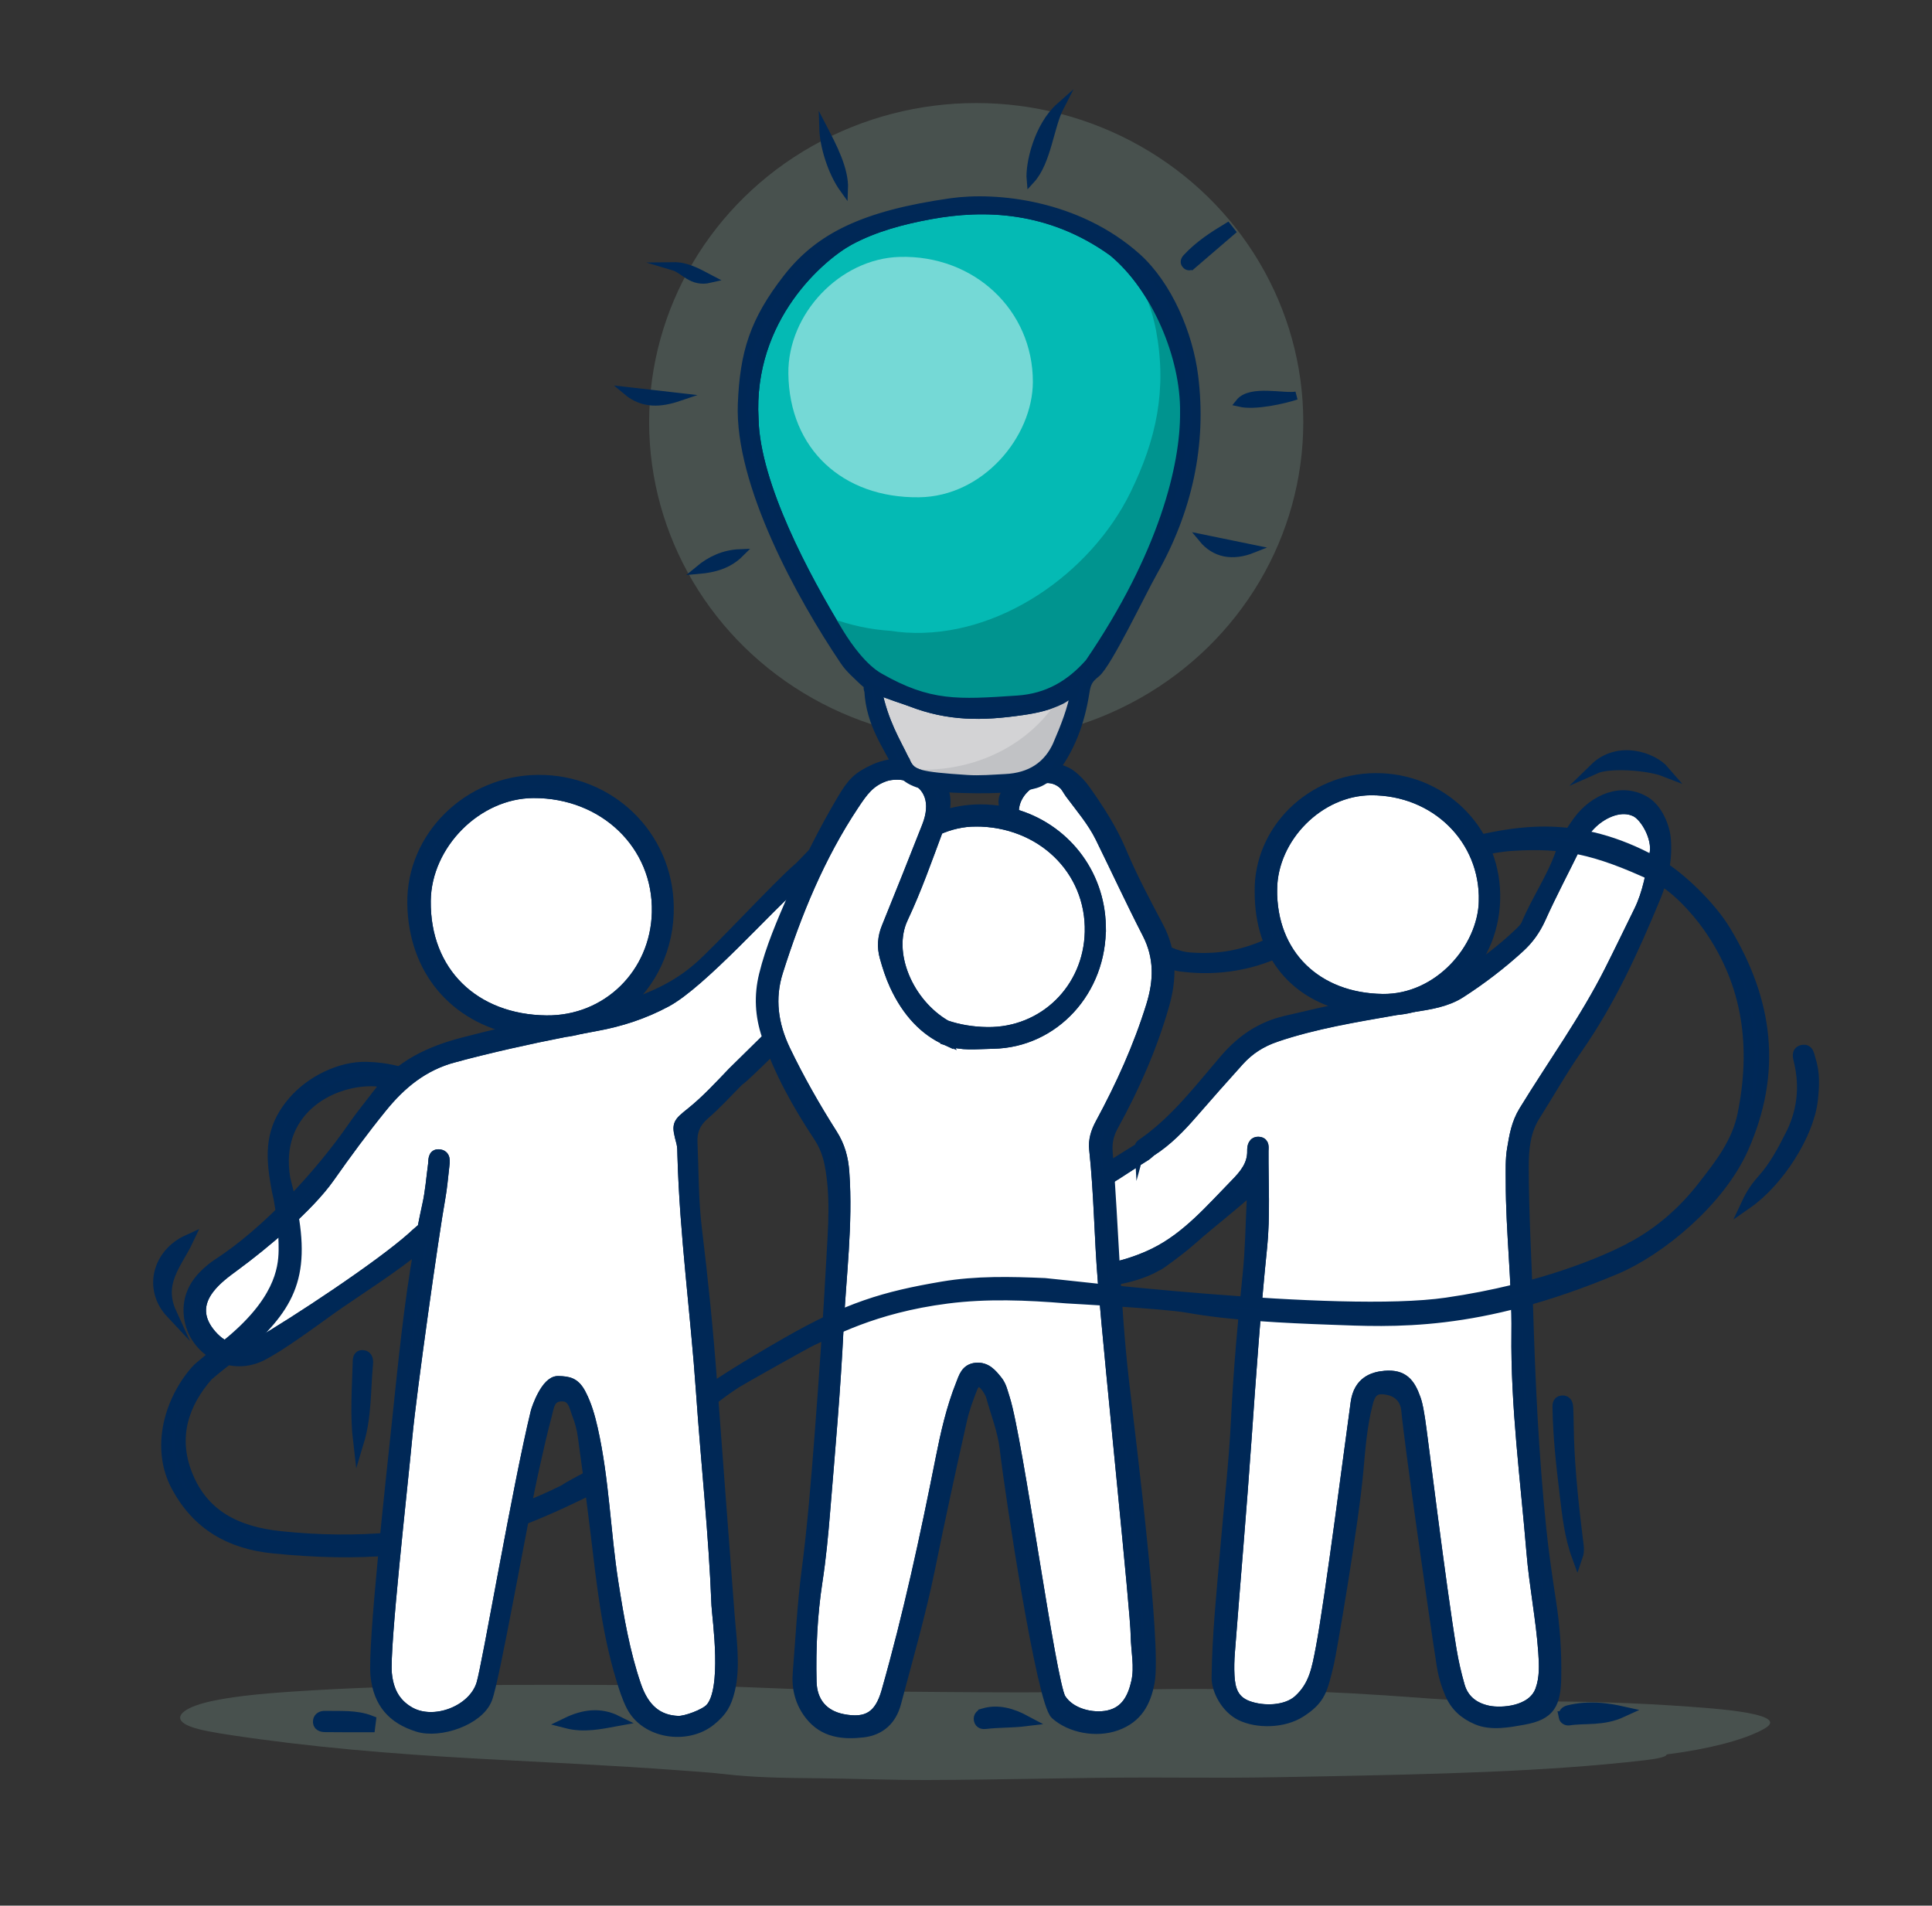
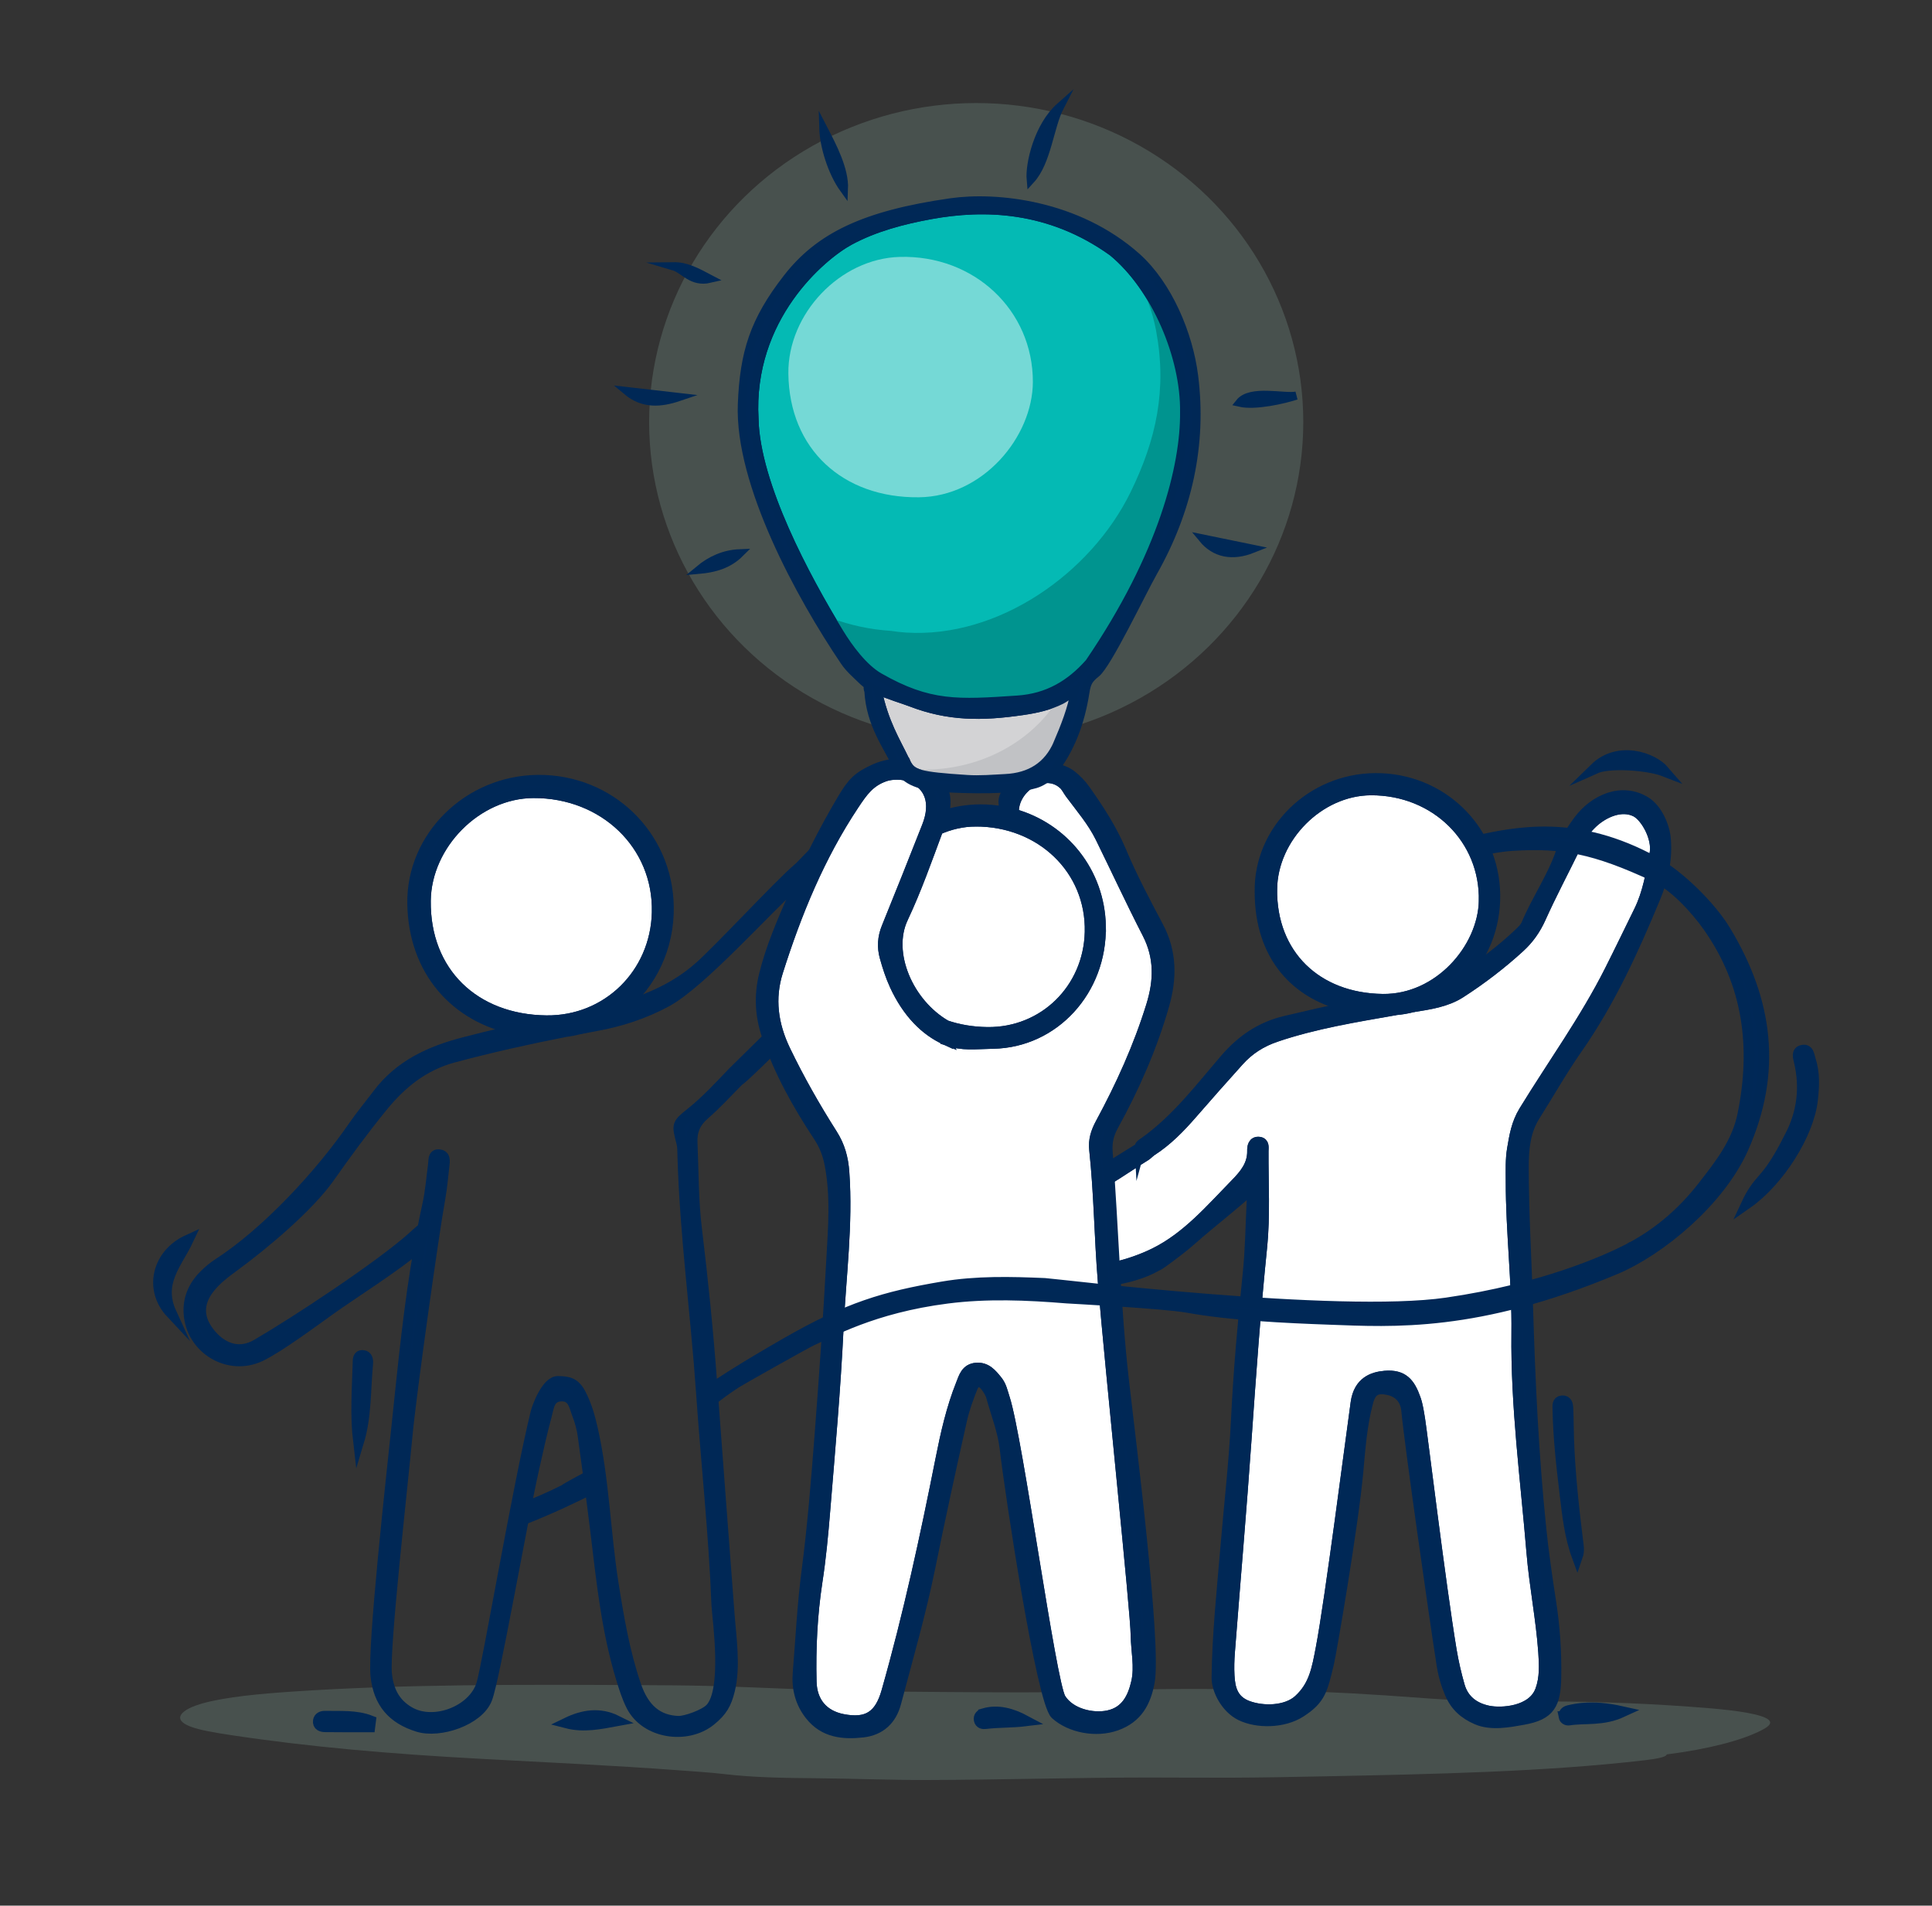
<svg xmlns="http://www.w3.org/2000/svg" id="objects" viewBox="0 0 710.61 700.81">
  <rect x="0" y="0" width="710.61" height="700.81" fill="#333333" stroke="none" />
  <defs>
    <style> .cls-1 { fill: #d3d3d5; } .cls-1, .cls-2, .cls-3 { stroke-width: 3px; } .cls-1, .cls-2, .cls-3, .cls-4, .cls-5 { stroke: #002856; stroke-miterlimit: 10; } .cls-6 { fill: #c1c2c5; } .cls-7, .cls-4 { fill: #fff; } .cls-2 { fill: #04bab4; } .cls-3, .cls-5 { fill: #002857; } .cls-8 { fill: #00948f; } .cls-4, .cls-5 { stroke-width: 4px; } .cls-9 { fill: #c4ffea; opacity: .15; } .cls-10 { opacity: .45; } </style>
  </defs>
  <path class="cls-9" d="M650.77,632.72c-2-2.32-12.45-3.7-21.77-4.48-19.57-1.64-40.12-2.5-60.61-2.53-8.3-.01-16.61.11-24.88-.13-11.56-.33-22.67-1.34-33.95-2.09-32.64-2.17-72.38-3.13-105.22-1.66-18.22.82-38.82.52-57.36.42-18.74-.1-37.49-.45-56.1-1.14-10.4-.38-20.76-.87-31.21-1.12-8.46-.2-16.94-.24-25.42-.28-42.62-.2-85.9-.37-126.75,2.39-12.02.81-24.2,1.95-32.6,4.22-8.39,2.27-11.84,5.93-4.98,8.59,3.58,1.39,9.34,2.32,15,3.18,29.17,4.4,58.46,6.9,91.45,8.7,24.38,1.33,48.97,2.44,72.95,4.22,5.72.42,11.76.8,17.19,1.43,11.05,1.29,22.18,1.42,33.86,1.52,13.7.12,27.19.69,41,.65,27.1-.08,53.99-.9,81.1-.91,10.18,0,20.37.1,30.55.06,11.2-.04,22.36-.26,33.51-.49,40.48-.8,81.94-1.67,118.44-5.93,3.76-.44,7.95-1.1,8.05-2.14,15.12-1.93,27.54-5.09,34.92-8.91,1.93-1,3.56-2.09,3.06-3.21-.06-.13-.14-.25-.25-.38Z" />
  <g>
-     <path class="cls-4" d="M166.96,388.71c-11.41,3.04-19.55,9.82-26.55,18.45-6.77,8.33-13.15,17.01-19.32,25.79-7.66,10.89-24.21,24.7-34.83,32.49-3.39,2.48-6.77,4.98-9.37,8.33-4.41,5.69-4.13,11.52.71,17.12,4.79,5.54,10.85,7.07,16.83,3.59,14.07-8.17,45.17-28.65,57.36-39.53.78-.7,1.52-1.45,2.34-2.1.45-.36.91-.81,1.4-1.15.57-2.88,1.15-5.76,1.79-8.64,1.08-4.84,1.44-9.83,2.11-14.76.2-1.49-.16-3.74,1.9-3.65,2.56.12,2.14,2.46,1.93,4.28-.46,3.9-.77,7.83-1.47,11.69-2.43,13.41-10.6,71.5-12.07,87.16-1.86,19.83-8.5,78.15-7.59,87.61.58,6.08,2.82,10.98,8.39,14.21,9.02,5.24,23.63-.34,26.68-10.26,2.15-7,13.26-72.52,19.97-100.02.37-1.53,3.83-11.37,8.08-11.28,3.91.08,6.16.5,8.36,4.75,2.07,4.01,3.26,8.25,4.25,12.62,4.24,18.73,4.66,37.96,7.63,56.85,1.99,12.69,4.15,25.35,8.32,37.55,3,8.77,8.09,12.95,15.64,13.22,2.76.1,9.79-2.46,11.86-4.67,6.47-6.88,2.67-32.76,2.37-38-1-26.22-3.89-52.3-5.69-78.46-2-29.02-6.02-57.89-6.83-87-.04-1.57,0-3.19-.39-4.69-1.79-6.85-1.78-6.75,3.64-11.11,5.52-4.44,10.31-9.67,15.2-14.77,1.17-1.22,35.46-34.81,43.18-42.42,6.2-6.12,13.28-12.29,17.61-19.97,5.63-9.99,6.47-30.44-10.27-29.45-6.7.4-9.31,4.26-13.45,8.6-3.67,3.85-13.15,12.94-13.45,13.21-10.85,9.45-35.32,37.13-48.21,44.05-8.19,4.4-16.79,7.2-25.91,8.85-2.06.37-4.12.78-6.18,1.17-1.76.45-3.56.8-5.41,1.02-13.61,2.67-27.14,5.71-40.58,9.29Z" />
    <path class="cls-4" d="M241.76,335.56c.61-24.99-19.6-44.19-45.56-44.07-20.88.09-39.51,18.99-39.76,39.74-.32,26.38,18,43.88,44.5,44.19,22.41.27,40.27-17.18,40.82-39.86Z" />
    <path class="cls-5" d="M256.96,355.89c-8.17,7.17-17.86,11.46-28.05,14.48-4.65,3.74-10.06,6.51-15.97,8.02,2.06-.39,4.12-.8,6.18-1.17,9.12-1.65,17.72-4.45,25.91-8.85,12.89-6.92,37.36-34.61,48.21-44.05.3-.26,9.78-9.36,13.45-13.21,4.14-4.34,6.75-8.2,13.45-8.6,16.74-.99,15.91,19.46,10.27,29.45-4.33,7.67-11.4,13.84-17.61,19.97-7.72,7.61-42.01,41.2-43.18,42.42-4.89,5.11-9.68,10.33-15.2,14.77-5.42,4.36-5.44,4.27-3.64,11.11.39,1.49.35,3.12.39,4.69.81,29.11,4.83,57.97,6.83,87,1.8,26.16,4.69,52.24,5.69,78.46.3,5.24,4.1,31.12-2.37,38-2.08,2.21-9.11,4.77-11.86,4.67-7.55-.28-12.65-4.46-15.64-13.22-4.17-12.2-6.32-24.87-8.32-37.55-2.97-18.89-3.39-38.13-7.63-56.85-.99-4.36-2.18-8.6-4.25-12.62-2.19-4.26-4.45-4.67-8.36-4.75-4.25-.09-7.71,9.76-8.08,11.28-6.71,27.5-17.82,93.02-19.97,100.02-3.05,9.92-17.66,15.51-26.68,10.26-5.56-3.23-7.8-8.13-8.39-14.21-.91-9.46,5.73-67.78,7.59-87.61,1.47-15.66,9.64-73.74,12.07-87.16.7-3.86,1.01-7.79,1.47-11.69.21-1.82.63-4.16-1.93-4.28-2.06-.09-1.7,2.16-1.9,3.65-.67,4.93-1.03,9.92-2.11,14.76-.64,2.87-1.22,5.75-1.79,8.64-.49.33-.95.79-1.4,1.15-.82.65-1.56,1.4-2.34,2.1-12.18,10.88-43.29,31.36-57.36,39.53-5.98,3.47-12.05,1.95-16.83-3.59-4.84-5.6-5.12-11.44-.71-17.12,2.59-3.35,5.98-5.84,9.37-8.33,10.62-7.79,27.18-21.6,34.83-32.49,6.18-8.79,12.56-17.46,19.32-25.79,7-8.62,15.14-15.41,26.55-18.45,13.44-3.58,26.97-6.62,40.58-9.29-1.41.17-2.84.27-4.28.3-4.55.09-8.89-.29-12.98-1.07-1.16.26-2.32.51-3.47.77-5.41,1.26-10.79,2.62-16.16,4-12.45,3.2-23.7,8.38-31.69,19.01-2.99,3.98-6.19,7.81-9.01,11.9-11.95,17.38-31.77,38.88-49.79,50.51-1.75,1.13-3.38,2.51-4.87,3.98-3.91,3.84-6.09,8.47-5.77,14.06.74,13.04,14.52,21.41,26.29,15.77,6.86-3.29,19.85-12.97,26.04-17.38,7.55-5.38,24.03-15.82,32.5-23.09-3.89,21.79-6,43.84-8.32,65.83-2.12,20.07-8.93,81.51-7.76,92.34,1.07,9.87,6.14,15.64,15.41,18.54,7.99,2.5,22.29-2.29,25.35-10.19,2.84-7.32,12.55-63.53,17.41-85.27,1.43-6.39,2.85-12.8,4.56-19.12.78-2.88.99-6.69,5.19-6.95,4.68-.28,5.07,3.85,6.25,6.88.94,2.43,1.65,5.01,2.01,7.59,1.67,11.93,3.29,23.88,4.73,35.84,2.17,17.96,4.03,35.97,9.32,53.37,1.06,3.5,2.16,7.06,3.81,10.3,5.15,10.08,20.27,12.38,29.02,5.33,4.27-3.45,5.75-6.22,6.95-11.06,2.18-8.76.53-19.38-.14-28.31-2.1-28.23-4.31-56.45-6.38-84.69-1.4-19.08-3.34-38.09-5.64-57.08-1.26-10.38-1.12-20.94-1.59-31.41-.19-4.17,1.16-7.42,4.51-10.31,4.54-3.91,8.57-8.41,12.82-12.66-.17,1.27,42.26-41.01,53.45-53.02,7.99-8.57,14.68-19.29,12.01-31.52-2.36-10.81-7.84-14.09-19.36-13.41-4.5.27-7.67,2.75-10.61,5.89-4.43,4.73-13.5,14.26-13.6,14.14-7.47,6.43-29.37,30.15-36.78,36.64Z" />
    <path class="cls-5" d="M133.5,498.51c-1.85-.15-1.75,1.56-1.78,2.78-.29,9.64-.99,19.29.16,28.96,2.84-9.41,2.42-19.11,3.33-28.68.12-1.27-.05-2.92-1.7-3.06Z" />
    <path class="cls-5" d="M62.97,482.9c-5.14-11.21,2.07-18.19,6.16-26.84-11.16,5.07-14.44,18.01-6.16,26.84Z" />
    <path class="cls-5" d="M119.49,631.18c-1.09-.02-2.18.44-2.36,1.62-.27,1.8,1.2,2.18,2.48,2.2,5.46.08,10.93.04,16.39.04.09-.72.19-1.44.28-2.17-5.39-2.1-11.14-1.56-16.79-1.69Z" />
    <path class="cls-5" d="M208.48,633.63c6.22,1.6,12.25.32,18.3-.79-6.17-3.06-12.28-2.13-18.3.79Z" />
    <path class="cls-5" d="M207.54,379.42c1.84-.22,3.64-.57,5.41-1.02,5.91-1.52,11.32-4.28,15.97-8.02,10.53-8.48,17.17-21.93,16.9-37.08-.47-26.11-21.59-46.53-47.92-46.33-25.59.2-46.47,20.74-46.09,45.34.38,24.43,15.47,41.95,38.47,46.34,4.09.78,8.43,1.15,12.98,1.07,1.45-.03,2.88-.13,4.28-.3ZM156.44,331.23c.25-20.76,18.88-39.65,39.76-39.74,25.96-.11,46.17,19.08,45.56,44.07-.55,22.68-18.41,40.13-40.82,39.86-26.5-.32-44.82-17.82-44.5-44.19Z" />
  </g>
  <path class="cls-5" d="M658.44,417.88c-2.88,5.57-5.81,11.16-10.07,15.88-2.22,2.46-4.11,5.11-5.85,8.84,11.77-8.2,22.7-25.51,24.11-38.08.55-4.92.82-9.95-.79-14.8-.53-1.61-.61-4.14-3.16-3.38-1.87.56-1.21,2.54-.85,4.07,2.26,9.57,1.11,18.77-3.39,27.47Z" />
  <g>
    <path class="cls-4" d="M545.93,331.45c.56-22.94-17.85-41.08-41.68-40.98-19.17.08-36.27,17.43-36.5,36.49-.29,24.22,16.53,40.28,40.86,40.57,20.58.24,36.86-18.51,37.33-36.08Z" />
    <path class="cls-4" d="M469.27,381.18c-5.44,1.84-9.9,4.7-13.64,8.85-5.79,6.42-11.53,12.9-17.2,19.43-4.49,5.17-9.23,10.04-15.03,13.75-.4.26-1.57,1.39-2,1.65-7.04,4.33-14.27,9.62-21.75,13.09-4.64,2.15-21.07,8.12-21.01,14.62.19,19.59,28.2,17.17,46.1,8.32,11.92-5.9,20.6-16.11,29.76-25.48,3.3-3.38,6.34-6.96,6.23-12.21-.03-1.39.23-3.45,2.48-3.13,1.78.26,1.37,2.01,1.37,3.19-.07,11.8.67,23.7-.52,35.39-2.4,23.49-4.08,47.01-5.72,70.55-1.83,26.14-4.1,52.24-6.13,78.37-.22,2.87-.31,5.77-.15,8.64.26,4.91,1.41,9.21,6.85,11.23,5.68,2.11,14.23,1.94,18.81-2.24,5.75-5.24,6.77-11.51,8.24-19.19,3.35-17.5,11.07-77.79,12.83-90.24,1.08-7.59,6.2-9.29,10.59-9.67,6.68-.57,9.16,2.65,11.16,8.29.87,2.45,1.22,5.09,1.65,7.67.73,4.39,7.63,61.07,11.59,84.86.74,4.42,1.74,8.73,2.96,13.01,1.53,5.38,5.5,8.25,10.68,9.32,4.7.97,16.32.41,19.26-7.68,1.65-4.55,1.44-9.25,1.11-14-.86-12.3-3.32-24.42-4.34-36.69-2.23-26.89-5.86-53.65-5.53-80.76.23-18.59-2.12-37.17-2.09-55.8,0-3.93-.17-7.93.48-11.77.81-4.77,1.52-9.36,4.33-13.95,10.53-17.2,22.42-33.59,31.53-51.66,3.66-7.26,7.18-14.58,10.77-21.88,3.29-6.68,4.45-13.98,5.8-21.18,1.08-5.79-3.4-13.68-7.1-15.51-5.25-2.59-11.75.23-15.96,4.17-2.71,2.54-4.7,5.6-6.33,8.94-4.25,8.71-8.8,17.27-12.77,26.1-1.88,4.18-4.35,7.67-7.66,10.7-6.79,6.21-14.12,11.82-21.81,16.76-5.12,3.29-11.27,4.2-17.32,5.15-2.14.56-4.35.94-6.61,1.13-14.78,2.61-29.58,4.98-43.89,9.83Z" />
    <path class="cls-5" d="M419.23,422.19c-11.39,7.02-23.2,15.06-35.67,19.97-6.89,2.71-9.15,7.19-7.97,14.72,1.38,8.8,7.57,12.7,14.96,14.17,9.62,1.92,26.15-.51,34.56-5.39.04-.02.06-.06.09-.08.74-.27,1.47-.75,2.06-1.17,3.82-2.76,7.63-5.57,11.15-8.69,6.83-6.08,15.18-12.38,22.09-18.78,1.76,1.72.12,3.06.06,4.34-.45,9.17-.56,18.37-1.51,27.49-1.84,17.73-3.41,35.46-4.27,53.28-.78,15.95-2.65,31.86-3.97,47.79-1.31,15.67-3,31.33-3.17,47.07-.05,4.73,3.47,11.28,8.74,13.86,5.98,2.93,15.65,2.88,21.99-1.21,7.4-4.78,7.93-8.22,10.27-17.75.87-3.55,8.97-50.5,10.8-70.62.78-8.61,1.39-17.27,3.66-25.66,1.17-4.33,3.32-5.4,7.56-4.48,4.18.9,6.41,3.83,6.76,7.72,1.02,11.26,9.86,73.48,12.97,93.43.57,3.67,1.56,7.14,3.01,10.54,1.95,4.6,5.18,7.53,9.84,9.53,5.29,2.28,11.92.97,17.08.04,9.82-1.76,11.76-5.63,11.93-15.68.15-9.18-.47-18.33-1.88-27.43-1.4-9.07-2.73-18.16-3.66-27.28-2.79-27.14-4.04-54.37-4.85-81.65-.51-17.04-1.58-34.06-1.57-51.11,0-6.63.56-13.1,4.24-18.92,5.18-8.19,9.95-16.66,15.49-24.59,12.1-17.31,20.78-36.35,28.8-55.73,2.82-6.8,4.39-14.07,3.72-21.52-.4-4.44-3.02-10.72-7.2-13.37-8.58-5.43-18.86-1.13-24.83,7.03-2.66,3.63-4.91,7.41-6.38,11.66-3.2,9.21-8.85,17.25-12.6,26.21-.57,1.37-1.86,2.51-2.98,3.58-6.38,6.1-13.5,11.27-20.77,16.23-4.92,5.01-11.08,8.68-17.99,10.49,6.05-.95,12.21-1.86,17.32-5.15,7.68-4.94,15.02-10.55,21.81-16.76,3.31-3.03,5.78-6.52,7.66-10.7,3.97-8.83,8.53-17.39,12.77-26.1,1.63-3.34,3.61-6.4,6.33-8.94,4.21-3.94,10.72-6.75,15.96-4.17,3.7,1.82,8.18,9.72,7.1,15.51-1.34,7.19-2.51,14.49-5.8,21.18-3.59,7.29-7.11,14.62-10.77,21.88-9.1,18.07-20.99,34.46-31.53,51.66-2.81,4.59-3.51,9.18-4.33,13.95-.65,3.84-.48,7.84-.48,11.77-.03,18.63,2.32,37.21,2.09,55.8-.33,27.11,3.31,53.87,5.53,80.76,1.01,12.26,3.48,24.38,4.34,36.69.33,4.75.54,9.45-1.11,14-2.95,8.09-14.56,8.65-19.26,7.68-5.18-1.07-9.15-3.94-10.68-9.32-1.22-4.28-2.22-8.59-2.96-13.01-3.96-23.79-10.86-80.47-11.59-84.86-.43-2.58-.78-5.23-1.65-7.67-2-5.64-4.48-8.87-11.16-8.29-4.39.38-9.51,2.08-10.59,9.67-1.76,12.44-9.48,72.74-12.83,90.24-1.47,7.68-2.49,13.94-8.24,19.19-4.58,4.18-13.12,4.35-18.81,2.24-5.45-2.02-6.59-6.32-6.85-11.23-.15-2.87-.07-5.77.15-8.64,2.03-26.12,4.3-52.23,6.13-78.37,1.65-23.54,3.32-47.06,5.72-70.55,1.19-11.69.45-23.59.52-35.39,0-1.19.42-2.93-1.37-3.19-2.26-.33-2.51,1.74-2.48,3.13.11,5.25-2.93,8.83-6.23,12.21-9.16,9.37-17.84,19.59-29.76,25.48-17.89,8.85-45.91,11.27-46.1-8.32-.06-6.5,16.37-12.47,21.01-14.62,7.48-3.46,14.72-8.76,21.75-13.09.43-.26,1.59-1.4,2-1.65,5.8-3.71,10.54-8.58,15.03-13.75,5.67-6.53,11.41-13,17.2-19.43,3.74-4.15,8.2-7.01,13.64-8.85,14.31-4.85,29.12-7.22,43.89-9.83-.8.07-1.61.11-2.43.13-4.95.09-9.63-.33-14-1.24-8.01,1.53-15.93,3.43-23.88,5.29-9.06,2.12-16.12,6.95-22.16,13.96-9.21,10.71-17.79,22.07-29.44,30.44-.86.62-2.1,1.18-2.03,2.26Z" />
    <path class="cls-5" d="M576.95,529.59c-.14-3.91-.12-7.82-.29-11.72-.05-1.27-.31-2.82-2.07-2.68-1.8.14-1.57,1.71-1.55,2.96.17,10.44,1.35,20.81,2.59,31.15.92,7.72,1.72,15.5,4.52,23.15.8-2.3.3-4.31.06-6.29-1.49-12.15-2.81-24.32-3.26-36.57Z" />
    <path class="cls-5" d="M575.28,631.34c.18.93,1.09,1.3,1.77,1.2,5.99-.94,12.34.36,19.69-3.03-5.86-1.31-10.13-1.61-14.45-1.28-1.81.14-3.63.46-5.39.89-1,.25-1.87.95-1.61,2.22Z" />
    <path class="cls-5" d="M612.08,283.55c-4.27-4.97-16.9-9.3-25.46-.95,5.51-2.47,19.83-1.23,25.46.95Z" />
    <path class="cls-5" d="M510.73,371.48c.82-.02,1.63-.06,2.43-.13,2.27-.18,4.48-.57,6.61-1.13,6.91-1.81,13.08-5.48,17.99-10.49,7.62-7.77,12.25-18.73,12.03-30.88-.43-23.97-19.82-42.72-44-42.53-23.5.18-42.66,19.04-42.31,41.63,0,23.56,13.19,38.12,33.24,42.29,4.36.91,9.05,1.33,14,1.24ZM467.74,326.96c.23-19.05,17.34-36.4,36.5-36.49,23.83-.1,42.24,18.04,41.68,40.98-.47,17.57-16.75,36.33-37.33,36.08-24.33-.29-41.15-16.36-40.86-40.57Z" />
  </g>
  <g>
    <path class="cls-4" d="M404.74,340.69c.42,23.49-17.09,42.58-39.42,43-7.09.13-11.13.84-16.75-1.1,0,.03.01.06.02.09-.17-.07-.34-.17-.51-.25-.06-.02-.11-.03-.17-.05,0,0,0-.02,0-.03-7.52-3.37-14.04-9.91-18.71-20.06-1.53-3.31-2.67-6.84-3.64-10.36-1-3.6-.79-7.19.67-10.77,5.04-12.37,9.97-24.79,14.86-37.21,3.45-8.74,1.08-15.37-6.26-18.37-2.59-1.06-6.71-1.1-9.33-.2-5.7,1.97-8.25,5.66-11.54,10.61-12.59,18.94-21.12,39.77-27.94,61.31-3.13,9.88-1.82,19.52,2.75,29.01,5.13,10.66,10.95,20.89,17.28,30.84,2.74,4.31,3.98,8.73,4.35,13.94,1.38,19.21-1.2,38.21-2.11,57.29-1.08,22.53-3.1,44.97-4.94,67.44-.71,8.63-1.51,17.23-2.83,25.79-1.88,12.21-2.46,24.53-2.17,36.86.18,7.66,4.53,12.46,11.51,13.86,9.13,1.83,13.78-1.19,16.33-10.18,8.04-28.26,14.23-56.93,19.94-85.73,1.83-9.23,3.92-18.48,7.43-27.28,1.03-2.59,1.78-5.64,5.46-5.97,3.72-.33,5.7,2.16,7.7,4.62,1.53,1.88,1.98,4.21,2.71,6.46,4.84,14.85,16.95,104.68,20.65,110.51,3.61,5.69,11.92,7.43,17.53,6.25,6.68-1.4,9.2-6.74,10.49-12.47,1.26-5.6-.13-11.42-.22-17.22-.03-8.41-9.21-95.44-12.07-129.92-1.34-16.18-1.44-32.46-3.18-48.63-.37-3.42.53-6.39,2.28-9.62,7.49-13.83,13.97-28.14,18.65-43.24,2.84-9.15,3.09-17.86-1.43-26.66-5.99-11.65-11.49-23.54-17.27-35.3-2.91-5.92-7.22-10.91-11.12-16.16-.89-1.2-1.52-2.64-2.64-3.61-7.29-6.28-19.21,1.9-18.27,11.24,18.28,5.07,31.58,21.38,31.94,41.27Z" />
    <path class="cls-4" d="M332.02,337.6c-6.07,12.88,1.91,31.51,15.91,39.59,4.63,1.58,9.74,2.46,15.25,2.52,20.76.25,37.3-15.92,37.81-36.92.56-23.15-18.16-40.93-42.2-40.83-4.82.02-9.51,1.13-13.84,3.07-4.08,10.96-7.96,22.02-12.93,32.56Z" />
    <path class="cls-5" d="M361.8,630.24c-.94.28-1.88.96-1.61,2.28.27,1.35,1.44,1.44,2.38,1.32,4.84-.58,9.54-.37,14.61-.99-4.99-2.67-10.17-4.15-15.38-2.61Z" />
    <path class="cls-5" d="M342.65,284.57c-5.09-4.61-14.37-4.55-20.81-1.65-6.29,2.83-8.32,5.01-11.98,11.19-6.83,11.52-12.8,23.46-18.11,35.74-4.05,9.37-8.15,18.73-10.59,28.72-1.86,7.61-1.47,14.94,1.05,22.39,4.5,13.28,11.29,25.34,18.97,36.96,2.02,3.07,3.32,6.29,4.06,10.03,2.34,11.76,1.33,23.54.69,35.28-1.18,21.72-2.68,43.43-4.36,65.11-1.28,16.46-2.59,32.94-4.73,49.3-1.64,12.51-2.24,25.07-3.26,37.6-.46,5.68.88,10.96,4.49,15.5,5.02,6.32,11.94,7.04,19.24,6.23,6.47-.72,10.53-4.61,12.14-10.71,4.35-16.47,9.12-32.87,12.51-49.54,3.7-18.24,7.65-36.42,11.74-54.57.92-4.07,2.36-8.05,3.92-11.93,1.02-2.53,3.04-2.83,4.84-.59.97,1.2,1.87,2.62,2.27,4.08,1.73,6.31,4.21,12.41,4.97,18.99,1.91,16.67,13.56,93.16,18.61,97.71,5.44,4.9,14.86,6.68,22.23,4.06,7.76-2.76,10.8-8.54,12.16-15.89,2.53-13.62-6.77-87.63-9.39-110.28-3.26-28.15-3.8-56.49-6.06-84.71-.28-3.48.43-6.52,2.18-9.7,7.73-14.04,14.16-28.67,18.6-44.11,2.84-9.86,2.94-19.51-2.06-28.94-4.79-9.03-9.6-18.09-13.56-27.49-3.5-8.33-8.32-15.73-13.47-22.99-1.35-1.9-3.04-3.63-4.88-5.09-4.01-3.18-12.57-4.34-18.01.02-2.18,1.75-4.9,4.53-6.18,7.11-1.23,2.47-.2,3.5-.41,6.25-2.93-.57-5.96-.86-9.08-.84-4.75.04-9.32.84-13.6,2.27,1.87-5.83.67-11.15-4.1-15.49ZM391.08,288.18c1.13.97,1.75,2.41,2.64,3.61,3.9,5.25,8.21,10.24,11.12,16.16,5.78,11.76,11.28,23.65,17.27,35.3,4.53,8.8,4.27,17.51,1.43,26.66-4.68,15.09-11.16,29.4-18.65,43.24-1.75,3.23-2.65,6.2-2.28,9.62,1.74,16.17,1.84,32.45,3.18,48.63,2.86,34.48,12.04,121.5,12.07,129.92.09,5.79,1.47,11.61.22,17.22-1.28,5.73-3.81,11.07-10.49,12.47-5.61,1.18-13.93-.56-17.53-6.25-3.69-5.83-15.8-95.67-20.65-110.51-.73-2.25-1.18-4.59-2.71-6.46-2-2.46-3.98-4.95-7.7-4.62-3.68.33-4.43,3.38-5.46,5.97-3.51,8.8-5.6,18.05-7.43,27.28-5.71,28.8-11.9,57.48-19.94,85.73-2.56,8.99-7.2,12.01-16.33,10.18-6.98-1.4-11.32-6.2-11.51-13.86-.29-12.33.3-24.65,2.17-36.86,1.32-8.56,2.12-17.16,2.83-25.79,1.84-22.47,3.86-44.91,4.94-67.44.91-19.09,3.49-38.08,2.11-57.29-.37-5.21-1.61-9.64-4.35-13.94-6.33-9.96-12.15-20.18-17.28-30.84-4.57-9.49-5.87-19.12-2.75-29.01,6.82-21.55,15.35-42.37,27.94-61.31,3.29-4.95,5.83-8.64,11.54-10.61,2.62-.9,6.74-.86,9.33.2,7.34,3.01,9.71,9.63,6.26,18.37-4.9,12.43-9.83,24.84-14.86,37.21-1.46,3.58-1.67,7.18-.67,10.77.97,3.52,2.12,7.05,3.64,10.36,4.67,10.14,11.19,16.68,18.71,20.06,0,0,0,.02,0,.03.06.02.11.03.17.05.17.08.34.17.51.25,0-.03-.01-.06-.02-.09,5.62,1.94,9.66,1.24,16.75,1.1,22.34-.42,39.84-19.52,39.42-43-.36-19.89-13.66-36.2-31.94-41.27-.93-9.34,10.99-17.53,18.27-11.24ZM358.78,301.96c24.05-.1,42.77,17.68,42.2,40.83-.51,21.01-17.05,37.17-37.81,36.92-5.5-.07-10.62-.94-15.25-2.52-14-8.08-21.97-26.71-15.91-39.59,4.97-10.54,8.85-21.61,12.93-32.56,4.33-1.94,9.02-3.05,13.84-3.07Z" />
  </g>
-   <path class="cls-5" d="M434.66,355.34c9.49,1.13,18.51.49,27.65-2.28,2.65-.81,5.25-1.8,7.8-2.91-.53-1.31-.89-2.69-1.11-4.11-.48.23-.95.48-1.43.7-10.05,4.63-18.87,6.31-29.86,5.54-3.95-.28-7.46-1.84-10.87-3.53.21,1.32.29,2.67.23,4.02,2.46,1.22,4.96,2.26,7.6,2.57Z" />
  <path class="cls-5" d="M218.9,541.8c-.12.07-.23.14-.35.21-.09-.21-10.92,5.62-10.72,5.82-5.35,2.71-11.13,5.23-17.28,7.49.11,1.37.08,2.75-.08,4.13,1.2-.44,2.4-.85,3.59-1.32,7.87-3.11,17.21-7.41,25.39-11.65-.37-1.52-.56-3.1-.56-4.7Z" />
-   <path class="cls-5" d="M143.57,565.59c-12.49,1.07-25.95,1.02-40.36-.49-16.01-1.67-28.53-7.73-34.48-22.94-5.32-13.59-1.52-25.87,7.86-36.49.1-.06.2-.11.29-.19,6.33-5.42,10.78-8.17,16.72-13.9,15.98-15.41,19.15-27.82,11.19-58.1-4.2-24.73,16.32-36.26,32.19-36,3.34.05,6.91,1.23,9.42,1.78.98-1.49,2.18-2.84,3.59-4-2.49-.95-7.54-2.54-15.11-2.76-9.75-.28-20.6,5.19-26.98,12.61-7.31,8.51-8.55,16.83-6.63,28.64.19,1.14.61,3.96,1.33,6.84,1.16,6.4,1.96,12.74,1.88,19.25-.09,7.18-1.92,19.23-21.01,34.67-2.21,1.79-11.07,9-11.09,9.24-9.39,10.43-15.42,28.22-7.26,43.15,7.59,13.89,19.51,20.8,35.49,22.4,16.11,1.61,30.08,1.82,42.75.77-.08-1.49,0-2.99.23-4.48Z" />
  <path class="cls-5" d="M634.58,342.26c-5.3-8.77-16.86-20.25-26.11-25.33-28.39-15.61-50.35-10.96-65.86-7.6.09.16.19.31.27.46.53,1.02.93,2.03,1.24,3.05,4.01-.93,8.04-1.66,12.22-1.93,18.28-1.15,30.22,1.07,52.12,11.27,7.44,3.46,15.27,12.06,19.82,18.51,14.87,21.08,17.83,44.4,12.78,69.21-2.12,10.44-8.47,18.44-14.75,26.51-7.36,9.45-15.95,16.78-25.72,22.09-.1.03-.2.04-.31.09-.54.29-1.06.6-1.57.92-8.13,4.13-31.23,14.54-66.59,19.68-40.06,5.83-144.77-7.04-147.79-7.17-12.59-.54-25.23-.85-37.68,1.27-21.34,3.62-34.82,7.62-57.57,20.69-14.6,8.39-23.4,13.98-29.44,18.22.43,1.19.73,2.44.92,3.71,3.23-2.6,6.61-5.12,10.31-7.5,1.41-.91,25.86-14.72,27.98-15.63,6.48-2.78,22.02-11.86,49.55-15.38,14.62-1.87,29.3-1.26,43.96-.06,1.34.11,35.69,1.86,44.52,3.45,16.04,2.88,35.96,3.79,52.18,4.38,23.11.84,54.22,2.91,105.16-18.51,16.36-6.88,38.27-24.98,46.89-44.39,12.41-27.94,9.22-53.94-6.54-80.02Z" />
  <ellipse class="cls-9" cx="359.06" cy="155.22" rx="120.3" ry="117.32" />
  <path class="cls-2" d="M323.47,248.96c18.41,10.52,28.85,9.81,50.79,8.32,11.03-.74,19.33-5.65,26.35-13.59,27.06-39.69,35.11-72.41,34.94-92.08.28-20.39-10.49-45.85-26.36-58.91-23.21-16.67-47.39-17.14-66.76-13.61-10.41,1.9-20.7,4.63-29.79,9.52-10.23,5.51-37.26,28.15-35.13,65.57.63,24.13,18.84,58,31.32,78.49,3.41,5.59,8.84,12.97,14.65,16.29Z" />
  <path class="cls-1" d="M376.14,261.48c-15.08,2.2-27.32,2.2-41.19-3.14-2.73-1.05-7.9-2.56-12.12-4.47,2.52,11.98,6.72,18.49,10.06,25.45.33.27.35.72.6,1.2,2.02,4.02,4.39,4.82,22.24,5.98,4.71.31,9.44-.12,14.15-.35,8.87-.45,15.53-4.42,19.11-12.77,2.45-5.71,5.39-12.96,6.31-19.26,0,0-3.48,2.64-4.93,3.36-4.51,2.24-9.21,3.27-14.22,4Z" />
  <path class="cls-8" d="M417.86,101.68c3.44,6.02,5.99,12.6,7.35,19.85,4.06,21.69.14,39.98-9.35,59.42-14.61,29.92-48.6,53.8-82.58,51.68-1.86-.12-3.67-.33-5.45-.61-7.9-.51-15.37-2.15-22.26-4.77,1.11,1.89,2.2,3.71,3.25,5.43,3.41,5.59,8.84,12.97,14.65,16.29,18.41,10.52,28.85,9.81,50.79,8.32,11.03-.74,19.33-5.65,26.35-13.59,27.06-39.69,35.11-72.41,34.94-92.08.22-16.4-6.71-36.07-17.68-49.94Z" />
  <path class="cls-6" d="M388.37,258.38c-10.07,15.04-27.77,24.22-47.2,24.66-2.08.05-4.12-.07-6.13-.3,2.27,2.17,6.76,2.86,20.68,3.76,4.71.31,9.44-.12,14.15-.35,8.87-.45,15.53-4.42,19.11-12.77,2.45-5.71,5.39-12.96,6.31-19.26,0,0-3.48,2.64-4.93,3.36-.66.33-1.32.62-1.99.9Z" />
  <g class="cls-10">
    <path class="cls-7" d="M379.9,140.47c.04-26.37-21.57-46.73-48.95-45.99-22.02.6-41.21,20.97-40.98,42.86.3,27.83,20.03,45.84,47.99,45.54,23.64-.25,41.86-22.23,41.94-42.42Z" />
  </g>
  <path class="cls-3" d="M317.57,250.64c.47.45,1.04.89,1.68,1.31-.17.69-.15,1.44.17,2.19.68,12.31,7,20.31,10.56,27.84.2.42.5.91.91,1.21,1.69,2.68,5.1,5.99,16.66,6.66,7.58.44,24.94,1,33.31-1.48,2.16-.64,4.43-2.09,5.86-3.82,7.16-8.68,10.8-19.12,12.49-29.96.57-3.69,1.39-4.88,3.99-6.97,4.21-3.38,16.61-29.46,20.99-37.21,12.74-22.52,18.2-46.83,15-72.18-1.94-15.34-9.46-33.28-20.98-43.67-22-19.63-51.87-22.54-68.54-20.15-31.83,4.56-48.34,12.65-60.15,27.82-12.29,15.78-15.88,27.51-16.64,46.33-1.17,29.27,21.45,70.64,37.69,94.67,1.9,2.81,4.54,5.02,6.99,7.4ZM388.98,273.38c-3.58,8.35-10.23,12.32-19.11,12.77-4.71.24-9.44.66-14.15.35-17.85-1.16-20.22-1.96-22.24-5.98-.24-.48-.27-.94-.6-1.2-3.35-6.96-7.55-13.48-10.06-25.45,4.22,1.91,9.39,3.42,12.12,4.47,13.87,5.35,26.1,5.35,41.19,3.14,5.02-.73,9.71-1.76,14.22-4,1.45-.72,4.93-3.36,4.93-3.36-.93,6.3-3.87,13.55-6.31,19.26ZM277.5,154.19c-2.13-37.42,24.9-60.06,35.13-65.57,9.09-4.9,19.38-7.62,29.79-9.52,19.36-3.54,43.54-3.07,66.76,13.61,15.87,13.06,26.64,38.52,26.36,58.91.17,19.67-7.87,52.39-34.94,92.08-7.02,7.94-15.31,12.84-26.35,13.59-21.94,1.48-32.38,2.19-50.79-8.32-5.81-3.32-11.24-10.7-14.65-16.29-12.49-20.49-30.7-54.35-31.32-78.49Z" />
  <path class="cls-3" d="M389.85,39.25c-8.03,7.11-11.27,21.07-10.74,26.88,6.07-6.63,6.98-19.6,10.74-26.88Z" />
-   <path class="cls-3" d="M438.51,97.48c4.79-4.09,9.56-8.2,14.33-12.31-.45-.58-.9-1.15-1.36-1.73-5.37,3.24-10.64,6.66-15.01,11.39-.75.81-1.07,1.82-.07,2.7.65.57,1.47.47,2.1-.06Z" />
  <path class="cls-3" d="M302.83,47.25c.18,6.21,2.98,15.94,7.59,22.32.32-7.28-4.25-15.89-7.59-22.32Z" />
  <path class="cls-3" d="M460.82,201.83c-6.48-1.33-12.02-2.47-18.52-3.8,4.57,5.56,10.99,6.81,18.52,3.8Z" />
  <path class="cls-3" d="M272.12,203.47c-5.75.23-10.69,2.45-15.07,6.09,5.59-.5,10.85-1.89,15.07-6.09Z" />
  <path class="cls-3" d="M249.72,146.01c-6.37-.73-12.74-1.45-19.11-2.18,5.97,5,12.46,4.43,19.11,2.18Z" />
  <path class="cls-3" d="M476.78,145.49c-4.49.88-16.82-2.49-20.87,2.6,5.84,1.35,16.44-1.15,20.87-2.6Z" />
  <path class="cls-3" d="M261.12,102.53c-5.03-2.66-8.79-4.68-13.47-4.62,4.04,1.19,6.76,6.19,13.47,4.62Z" />
</svg>